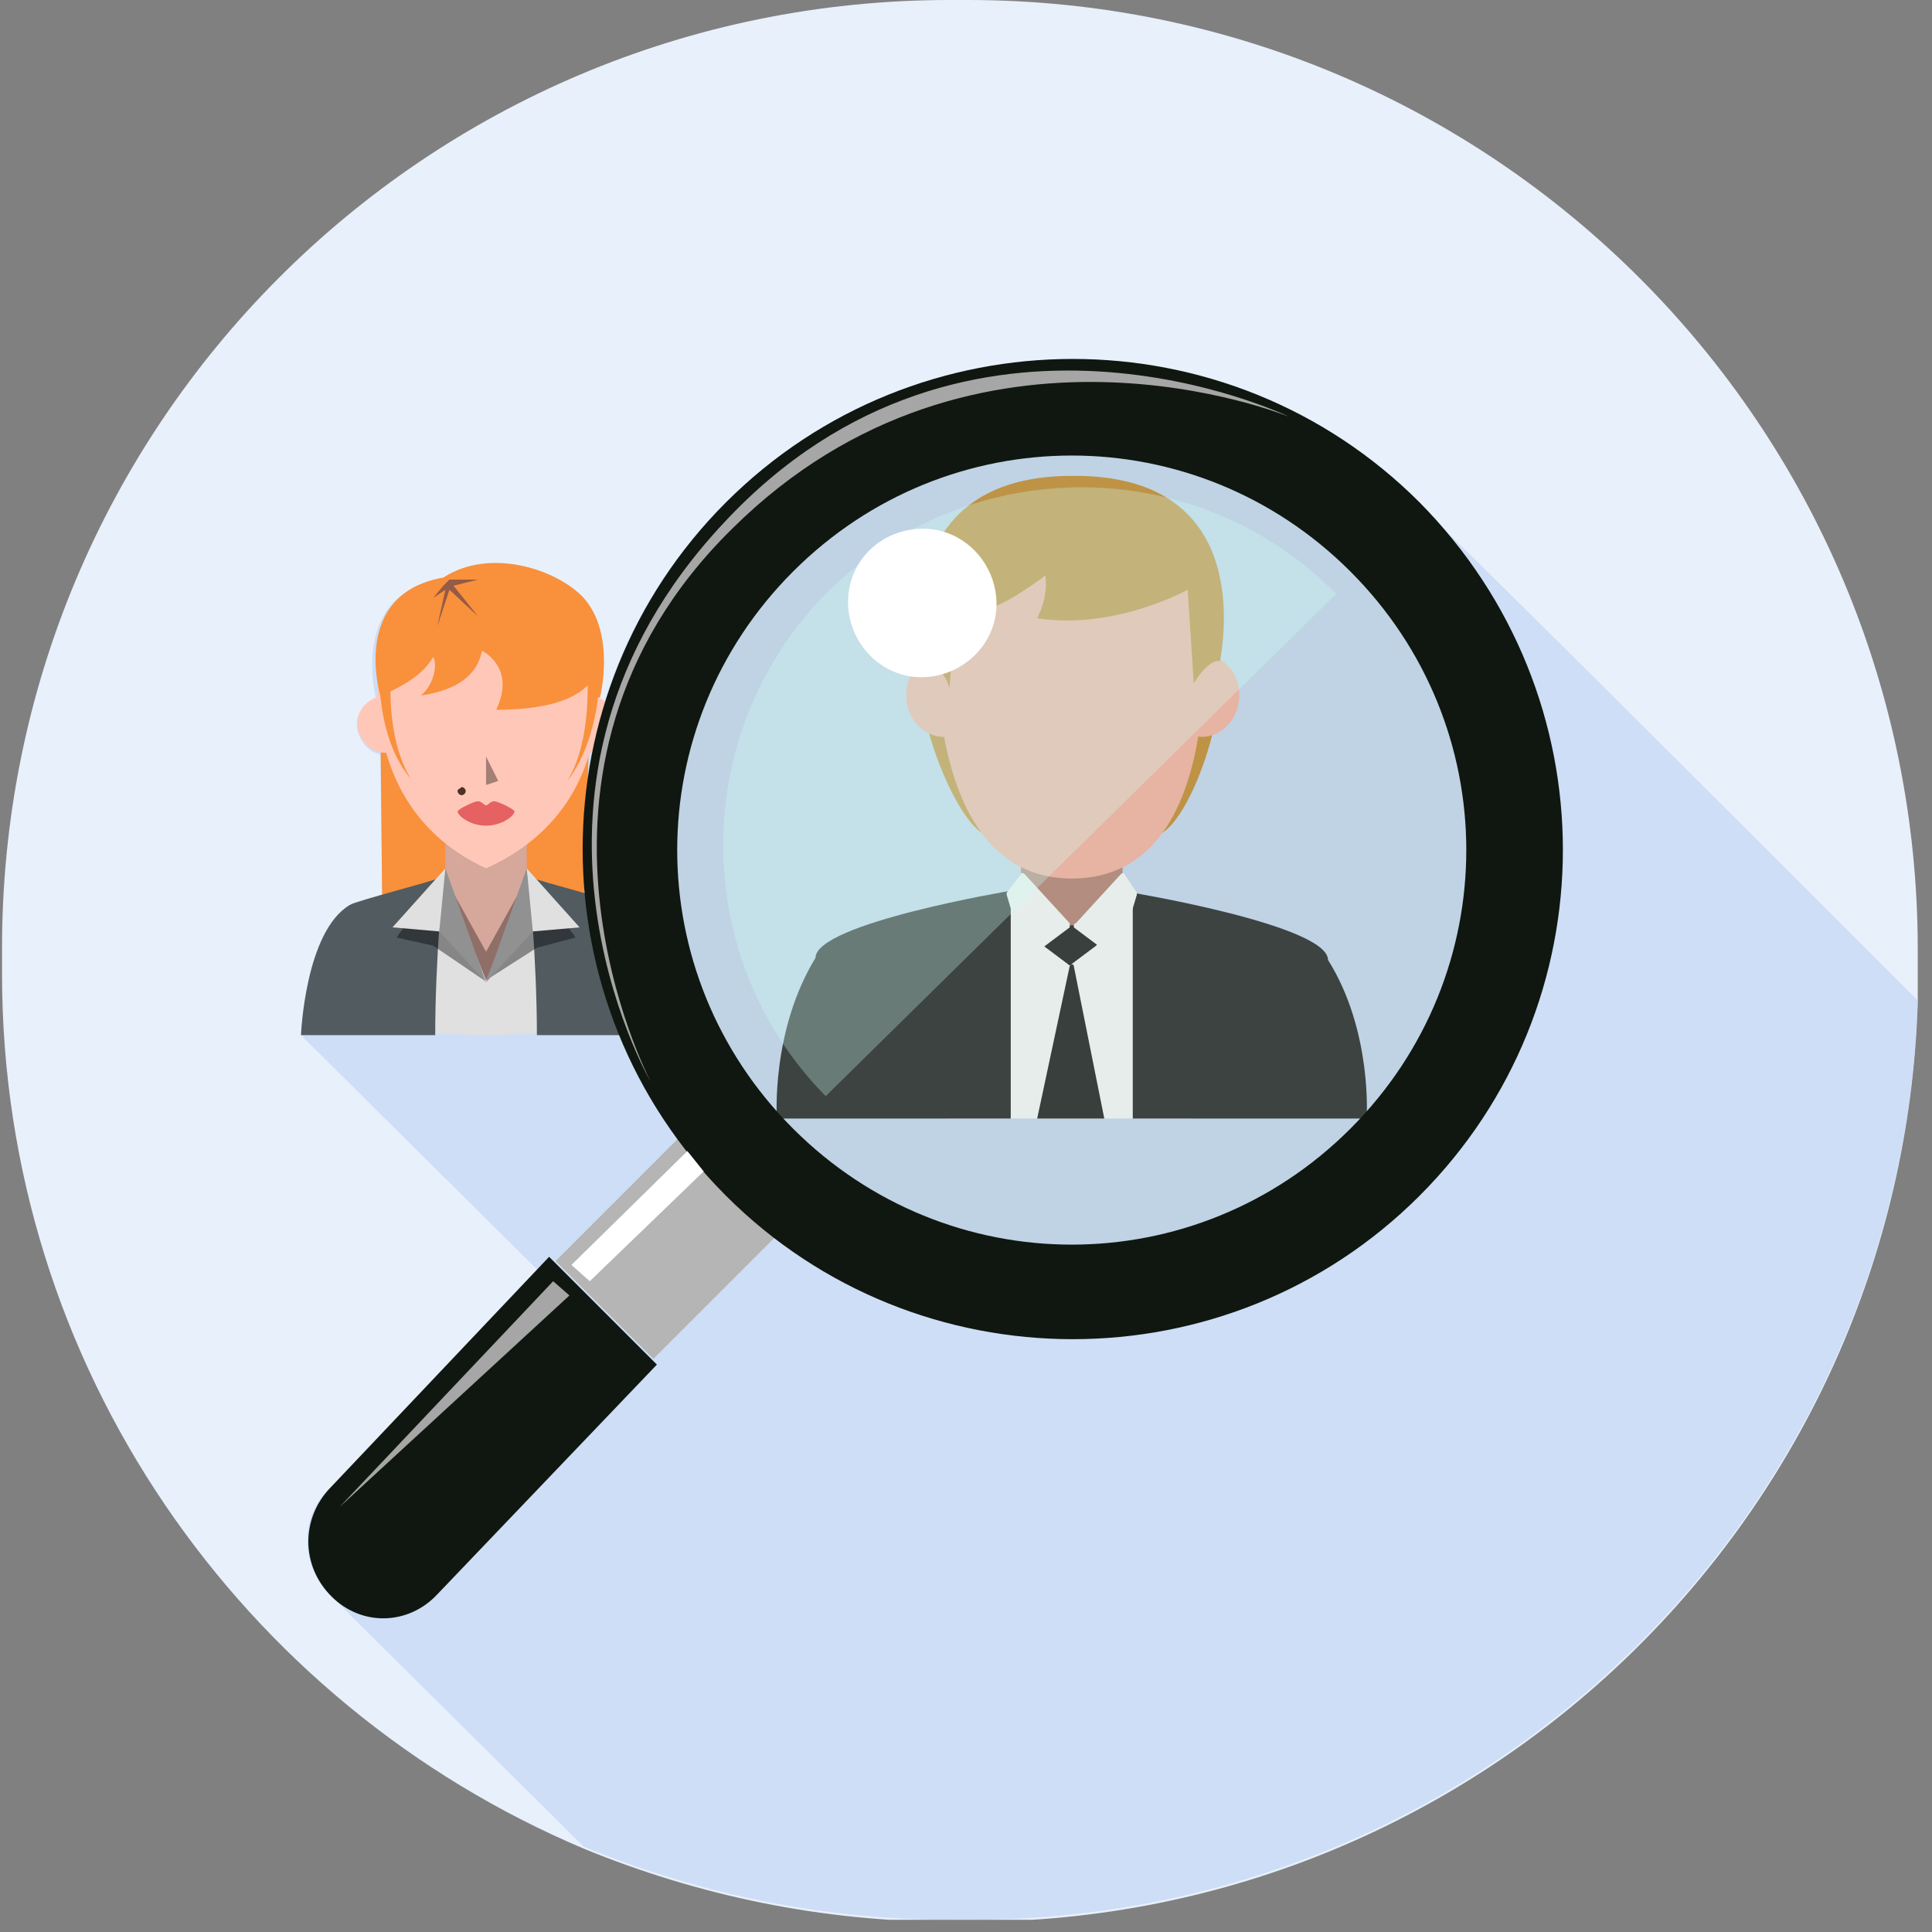
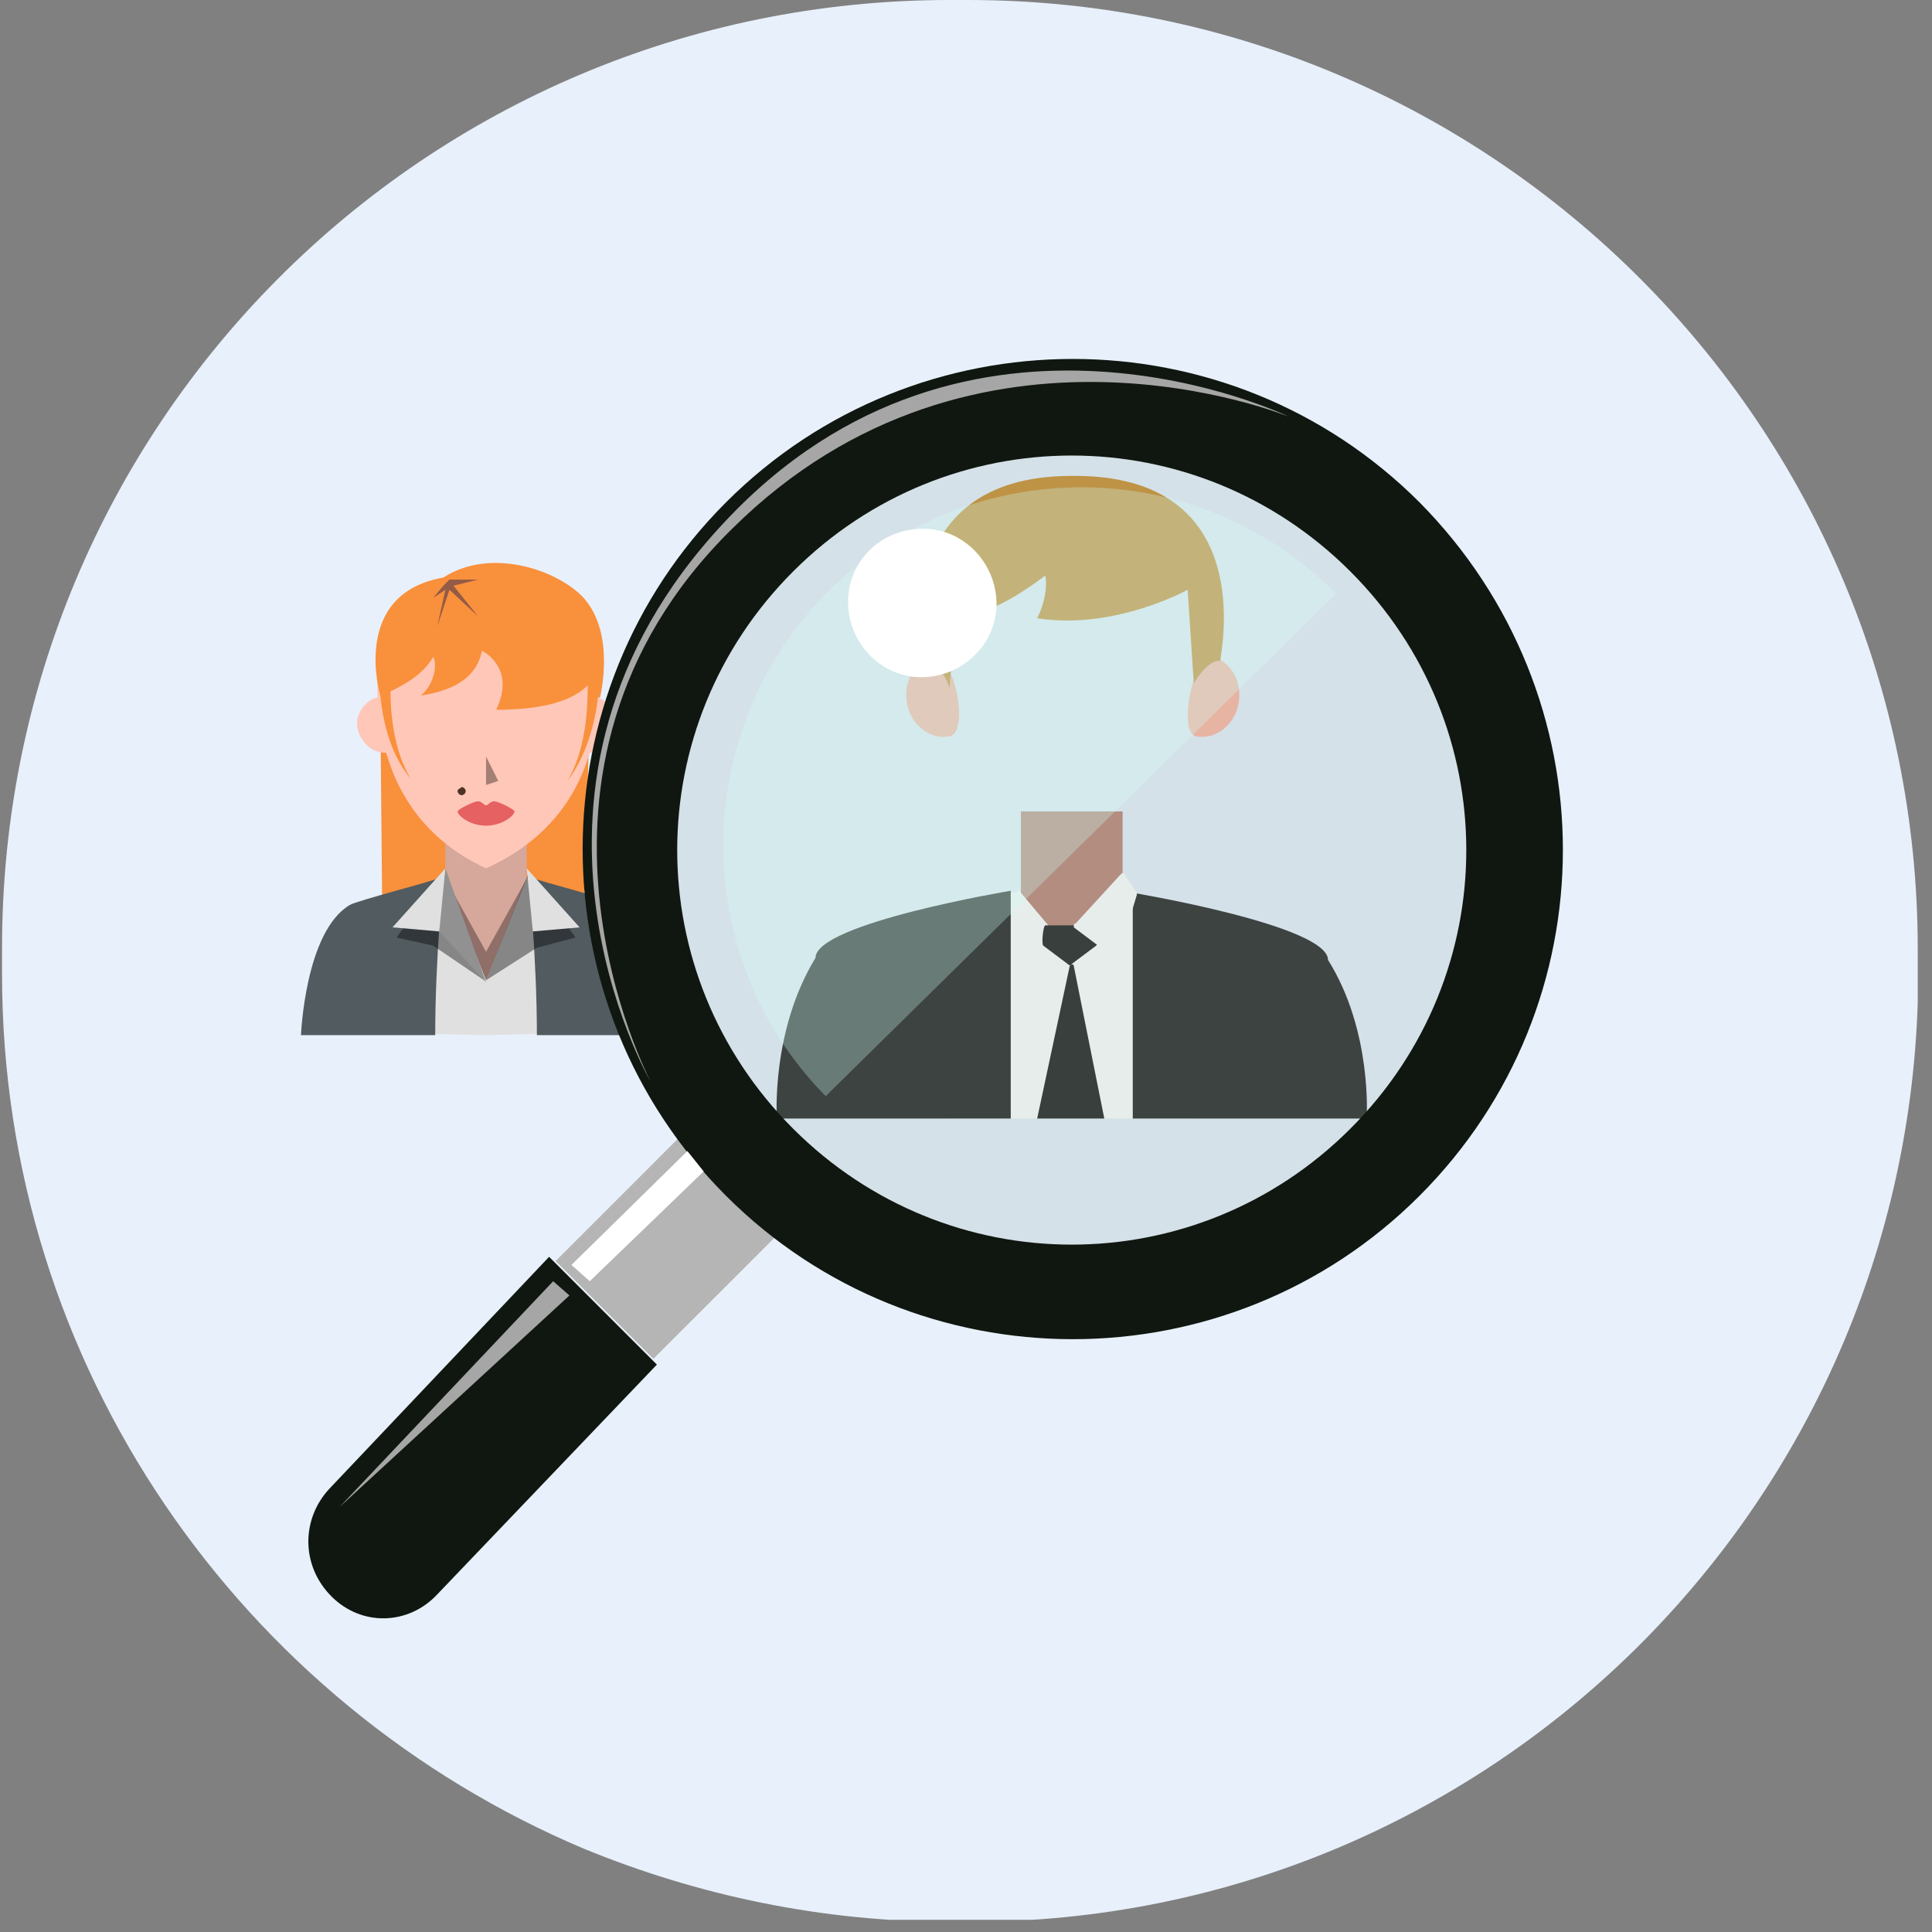
<svg xmlns="http://www.w3.org/2000/svg" width="95" height="95" viewBox="0 0 95 95" fill="none">
  <rect x="0" y="0" width="95" height="95" fill="#808080" stroke="none" />
  <g clip-path="url(#clip0_35_937)">
    <path d="M46.7 0H47.6C73.4 0 94.3 20.9 94.3 46.7V47.8C94.3 48.3 94.3 48.8 94.3 49.3C93.5 74.4 73 94.5 47.7 94.5H46.8C40.4 94.5 34.3 93.2 28.7 90.9C11.9 83.8 0.1 67.2 0.1 47.9V46.8C-9.15676e-06 20.9 20.9 0 46.7 0Z" fill="#E8F0FB" />
-     <path d="M16.2 78.4C14.8 77 14.7 74.6 16.2 73.2L27.8 63.8L14.9 51C14.9 51 15 45.8 17.2 44.5C17.3 44.4 18 44.2 18.8 44L18.7 37.1C18.2 37 17.8 36.6 17.6 36C17.4 35.3 17.9 34.6 18.5 34.4C18.5 34.4 17.1 29.2 21.7 28.5C24 27 27.3 28.1 28.6 29.5C30.2 31.3 29.4 34.4 29.4 34.4H29.3C29.5 34.4 29.6 34.5 29.7 34.6C30.8 31 32.8 27.6 35.6 24.8C45 15.4 60.3 15.4 69.7 24.8C70.5 25.4 84.4 39.3 94.3 49.2C93.5 74.3 73 94.4 47.7 94.4H46.8C40.4 94.4 34.3 93.1 28.7 90.8L16.2 78.4Z" fill="#B2CCF2" fill-opacity="0.5" />
    <path d="M18.7 34.9L18.8 45.2H28.7L29 35L18.7 34.9Z" fill="#F9903B" />
-     <path d="M21.9 40.1H25.9V48.4H21.9V40.1Z" fill="#D6A79B" />
+     <path d="M21.9 40.1H25.9V48.4H21.9Z" fill="#D6A79B" />
    <path d="M25.9 48.4H21.9V43.2L23.9 46.8L25.9 43.2V48.4Z" fill="#8F6F68" />
    <path d="M21.6 43.2C21.7 43.2 21.8 43.1 21.9 43.2L23.9 48.2L25.9 43.2C26 43.1 26.1 43.2 26.2 43.2C26.3 43.2 27.9 50.8 27.9 50.8L23.9 50.9L19.7 50.8C19.7 50.9 21.4 43.3 21.6 43.2Z" fill="#E0E0E0" />
    <path d="M17.2 44.5C17.5 44.3 21.4 43.3 21.5 43.2C21.6 43.2 21.7 43.1 21.8 43.2C21.8 43.2 21.4 47.1 21.4 50.9C20.9 50.9 14.8 50.9 14.8 50.9C14.8 50.9 15 45.8 17.2 44.5Z" fill="#515B60" />
    <path d="M30.6 44.5C30.3 44.3 26.4 43.3 26.3 43.2C26.2 43.2 26.1 43.1 26 43.2C26 43.2 26.4 47.1 26.4 50.9C26.9 50.9 33 50.9 33 50.9C33 50.9 32.8 45.8 30.6 44.5Z" fill="#515B60" />
    <path opacity="0.4" d="M23.8 48.2L21.3 46.5L19.5 46.1L21.8 42.9L23.8 48.2Z" fill="black" />
    <path opacity="0.4" d="M23.9 48.2L26.4 46.6L28.3 46.1L26 42.9L23.9 48.2Z" fill="black" />
    <path d="M19.1 37C18.4 37.1 17.8 36.6 17.6 35.9C17.4 35.2 17.9 34.5 18.5 34.3C19.2 34.2 19.8 36.9 19.1 37Z" fill="#FFC7B8" />
    <path d="M28.8 37C29.5 37.1 30.1 36.6 30.3 35.9C30.5 35.2 30 34.5 29.4 34.3C28.7 34.2 28.1 36.9 28.8 37Z" fill="#FFC7B8" />
    <path d="M23.9 42.7C31 39.5 29.2 31.9 29.2 31.9C29.2 31.9 28.9 28.4 24 28.4C19.3 28.4 18.7 32 18.7 32C18.7 32 17.2 39.6 23.9 42.7Z" fill="#FFC7B8" />
    <path d="M21.8 28.4C24.1 26.9 27.4 28 28.7 29.4C30.3 31.2 29.5 34.3 29.5 34.3H29.4C29.3 35.3 28.9 37.1 27.9 38.4C28.8 36.9 28.9 34.9 28.9 33.7C28.3 34.3 27.1 34.9 24.4 34.9C25.4 32.8 23.7 32 23.7 32C23.4 33.5 22 34 20.7 34.2C21.4 33.6 21.5 32.6 21.3 32.3C20.8 33.2 19.8 33.7 19.2 34C19.2 35.2 19.4 37 20.2 38.3C19.1 37 18.8 35.2 18.7 34.2C18.7 34.2 17.2 29.2 21.8 28.4Z" fill="#F9903B" />
    <path d="M22.1 28.5H23.5L22.3 28.8L23.5 30.3L22.1 29L21.5 30.8L21.9 29L21.3 29.4L21.8 28.8L22.1 28.5Z" fill="#945B46" />
    <path d="M22.5 38.9C22.5 39 22.6 39.1 22.7 39.1C22.8 39.1 22.9 39 22.9 38.9C22.9 38.8 22.8 38.7 22.7 38.7C22.6 38.8 22.5 38.8 22.5 38.9Z" fill="#4F3125" />
    <path d="M24.5 38.4L23.9 38.6V37.2L24.5 38.4Z" fill="#A37F76" />
    <path d="M23.9 48.3L21.6 45.8L21.9 42.7L23.9 48.3Z" fill="#919191" />
    <path d="M21.6 45.8L19.3 45.6L21.9 42.7L21.6 45.8Z" fill="#E0E0E0" />
-     <path d="M23.9 48.3L26.2 45.8L25.9 42.7L23.9 48.3Z" fill="#919191" />
    <path d="M26.2 45.8L28.5 45.6L25.9 42.7L26.2 45.8Z" fill="#E0E0E0" />
    <path d="M23.9 40.6C24.7 40.6 25.3 40.1 25.3 39.9C25.3 39.8 24.5 39.4 24.3 39.4C24.1 39.4 24 39.6 23.9 39.6C23.8 39.6 23.7 39.4 23.5 39.4C23.3 39.4 22.5 39.8 22.5 39.9C22.5 40.1 23.1 40.6 23.9 40.6Z" fill="#E66161" />
    <path d="M50.2 39.9H55.2V47H50.2V39.9Z" fill="#BD8779" />
    <path d="M50.2 43.9L52.3 46.4C52.5 46.6 52.8 46.6 53 46.4L55.2 43.9C55.3 43.8 55.4 43.9 55.6 43.9C55.8 43.9 55.9 44 56 44.2L59 52.8C59.1 53.1 58.9 55 58.6 55H46.6C46.3 55 46 53.1 46.2 52.8L49.4 44.2C49.5 44 49.6 43.9 49.8 43.9H50C50 43.8 50.1 43.7 50.2 43.9Z" fill="white" />
-     <path d="M59.7 32.1C60.8 34.1 58.4 41.1 56.7 41.1C55 41.1 50.4 41.1 48.7 41.1C47.1 41.1 44.2 33.6 45.7 32.1C47.5 30.9 52.1 29.3 52.1 29.3C52.1 29.3 58.3 30.9 59.7 32.1Z" fill="#CC8F31" />
    <path d="M55.6 55H67.2C67.2 55 67.5 50.7 65.3 47.2C65.3 45.5 55.7 43.9 55.7 43.9V55H55.6Z" fill="#2B2B2B" />
    <path d="M49.8 55H38.2C38.2 55 37.9 50.7 40.1 47.1C40.1 45.4 49.7 43.8 49.7 43.8V55H49.8Z" fill="#2B2B2B" />
    <path d="M58.8 36.2C59.7 36.4 60.7 35.7 60.9 34.6C61.1 33.5 60.5 32.5 59.6 32.3C58.7 32.1 57.9 36 58.8 36.2Z" fill="#FFB7A4" />
    <path d="M46.7 36.2C45.8 36.4 44.8 35.7 44.6 34.6C44.4 33.5 45 32.5 45.9 32.3C46.9 32.1 47.7 36 46.7 36.2Z" fill="#FFB7A4" />
-     <path d="M52.7 43.2C44.9 43.2 46.1 29.8 46.1 29.8C46.1 29.8 46.4 25.4 52.5 25.4C57.8 25.4 59.1 29.9 59.1 29.9C59.1 29.9 60.6 43.2 52.7 43.2Z" fill="#FFB7A4" />
    <path d="M60 32.5C59.4 32.4 58.7 33.6 58.7 33.6L58.4 29C58.4 29 54.8 31 51 30.4C51.6 29.2 51.4 28.3 51.4 28.3C51.4 28.3 49.2 30 48.2 30C47.9 29.5 47.2 29 47.2 29C47.2 29 46.6 34.1 46.7 33.9C46.4 32.6 45.4 32.7 45.4 32.7C45.4 32.7 43.4 23.4 52.7 23.4C62 23.3 60 32.2 60 32.5Z" fill="#CC8F31" />
    <path d="M53.9 45.5H51.4C51.3 45.5 51.2 46.4 51.3 46.5L52.5 47.4C52.6 47.5 52.7 47.5 52.7 47.4L53.9 46.5C54.1 46.3 54.1 45.5 53.9 45.5Z" fill="#262626" />
    <path d="M54.3 55H51L52.6 47.5C52.7 47.4 52.8 47.4 52.8 47.5L54.3 55Z" fill="#262626" />
-     <path d="M52.6 45.6L50.6 47.1C50.5 47.2 50.4 47.1 50.4 47L49.5 44V43.9L50.2 43C50.2 42.9 50.3 42.9 50.4 43L52.6 45.4C52.6 45.4 52.6 45.5 52.6 45.6Z" fill="white" />
    <path d="M52.8 45.6L54.8 47.1C54.9 47.2 55 47.1 55 47L55.9 44V43.9L55.3 43C55.3 42.9 55.2 42.9 55.1 43L52.9 45.4C52.8 45.4 52.8 45.5 52.8 45.6Z" fill="white" />
    <path d="M33.967 55.361L38.775 60.17L32.128 66.816L27.32 62.008L33.967 55.361Z" fill="#B5B5B5" />
    <path d="M16.3 78.5C14.8 77 14.8 74.7 16.2 73.2L27 61.8L32.3 67.1L21.5 78.4C20.1 79.9 17.8 80 16.3 78.5Z" fill="#101710" />
    <path opacity="0.2" d="M52.7 61.2C41.986 61.2 33.3 52.514 33.3 41.8C33.3 31.086 41.986 22.4 52.7 22.4C63.414 22.4 72.1 31.086 72.1 41.8C72.1 52.514 63.414 61.2 52.7 61.2Z" fill="#88A69F" />
    <path d="M69.8 58.8C60.4 68.2 45.1 68.2 35.7 58.8C26.3 49.4 26.3 34.1 35.7 24.7C45.1 15.3 60.4 15.3 69.8 24.7C79.2 34.2 79.2 49.4 69.8 58.8ZM39 28.1C31.4 35.7 31.4 47.9 39 55.5C46.6 63.1 58.8 63.1 66.4 55.5C74 47.9 74 35.7 66.4 28.1C58.8 20.5 46.6 20.5 39 28.1Z" fill="#101710" />
    <path opacity="0.3" d="M65.7 29.2L40.6 53.9C33.8 47 33.9 35.8 40.8 29C47.8 22.2 58.9 22.3 65.7 29.2Z" fill="#D1FFF5" />
    <path d="M41.7 29.6C41.7 31.6 43.3 33.3 45.3 33.3C47.3 33.3 49 31.7 49 29.7C49 27.7 47.4 26 45.4 26C43.3 26 41.7 27.6 41.7 29.6Z" fill="white" />
    <path d="M33.8 56.6L28.1 62.2L29 63L34.6 57.6L33.8 56.6Z" fill="white" />
    <path d="M28 63.7L27.2 63L16.7 74.1L28 63.7Z" fill="#A6A6A6" />
    <path d="M63.4 20.5C63.4 20.5 47.6 12.8 35.6 25.7C23.5 38.6 32 53.2 32 53.2C32 53.2 23.9 37.9 36 26C48 14.1 63.4 20.5 63.4 20.5Z" fill="#A6A6A6" />
  </g>
  <defs>
    <clipPath id="clip0_35_937">
      <rect width="94.3" height="94.4" fill="white" transform="matrix(-1 0 0 1 94.3 0)" />
    </clipPath>
  </defs>
</svg>